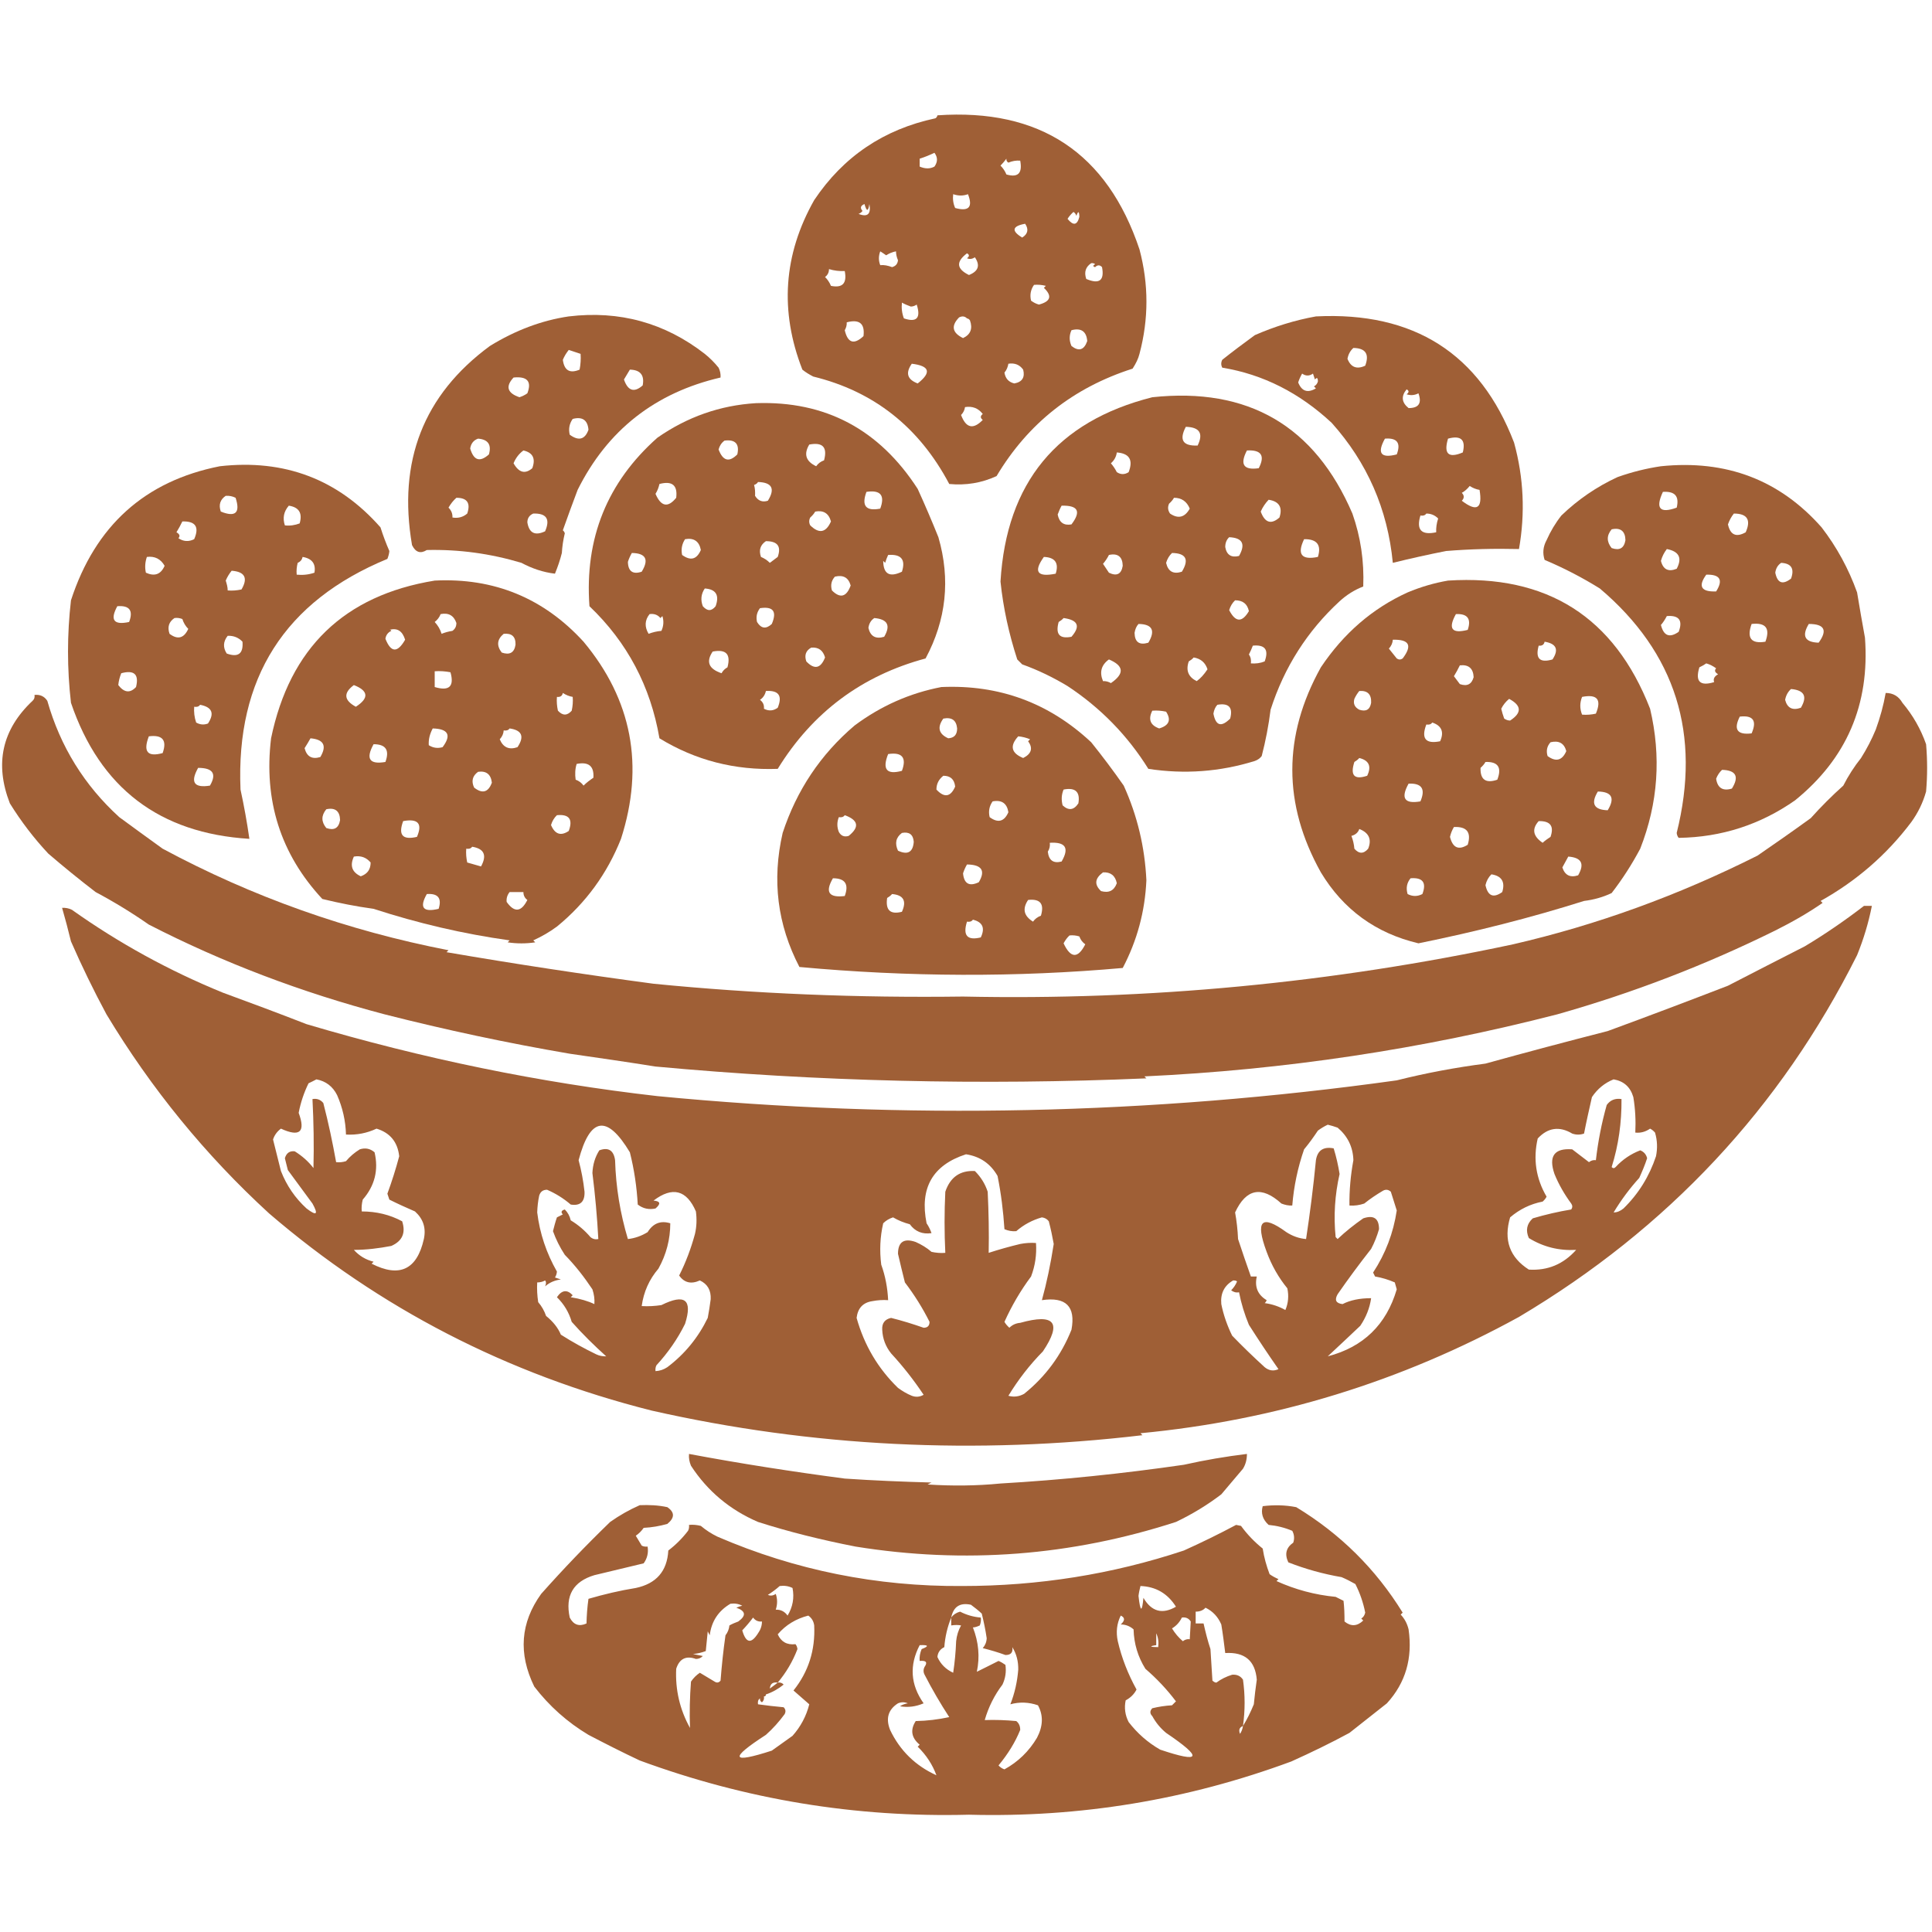
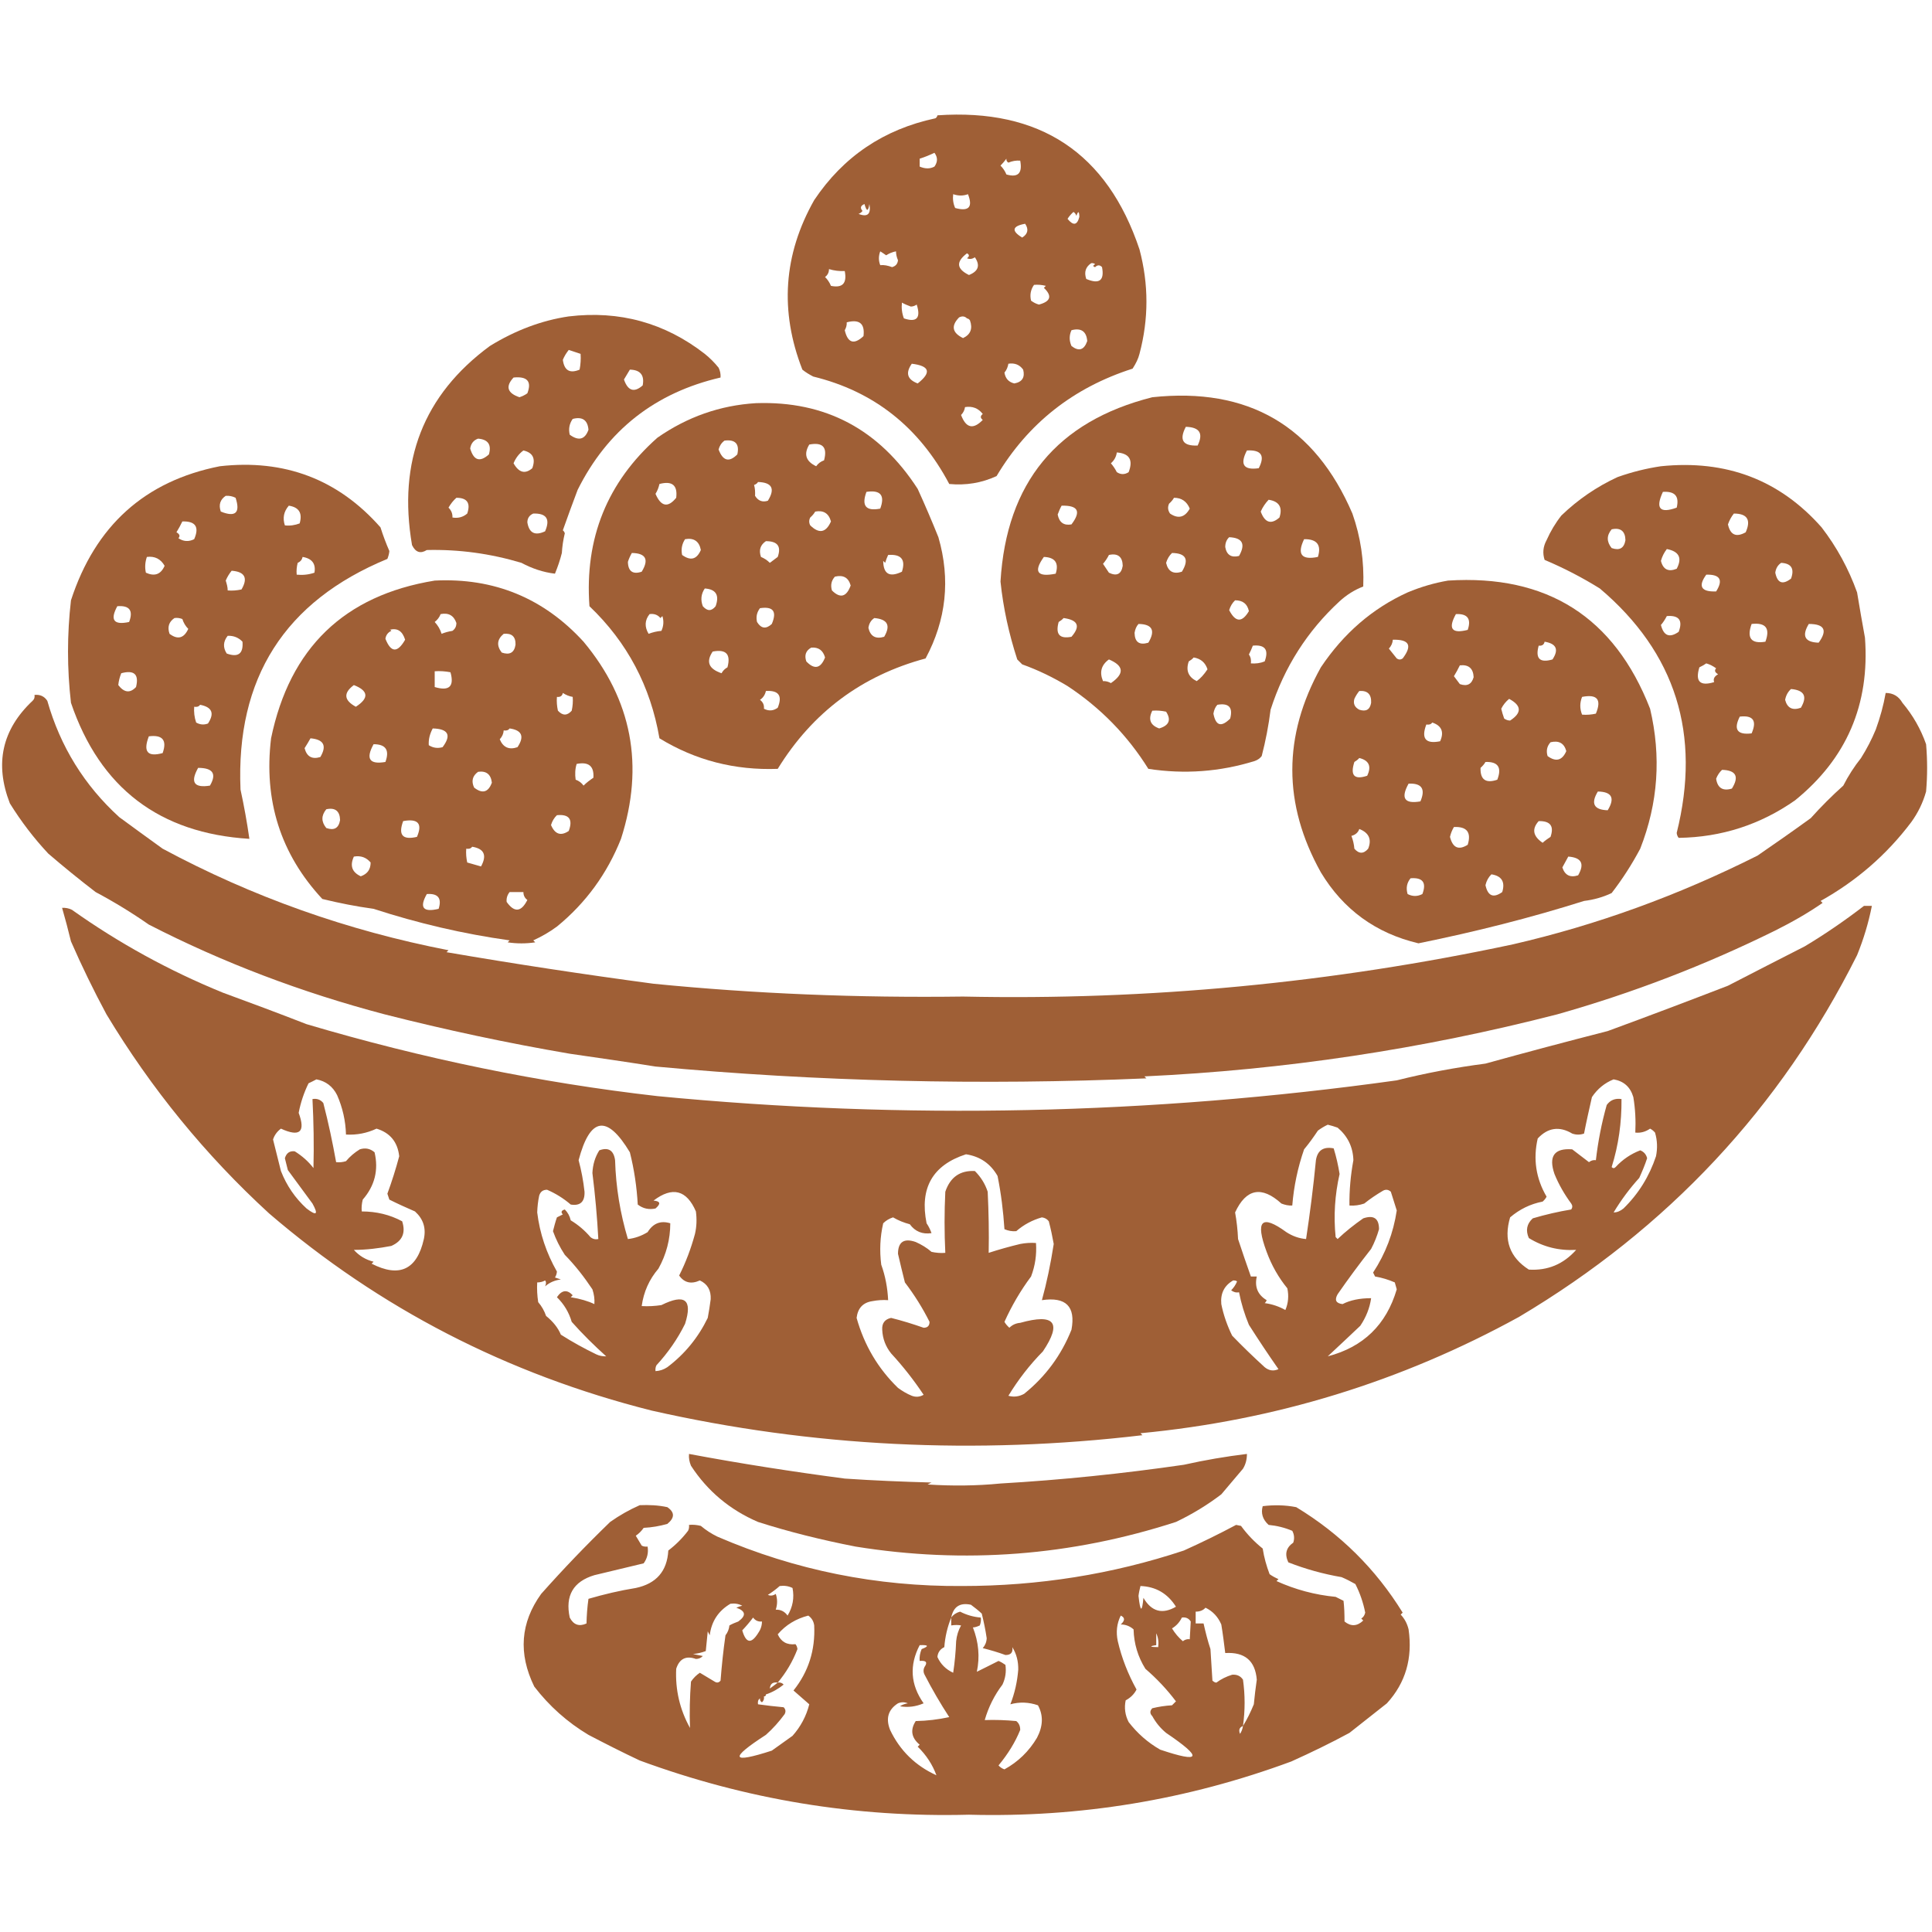
<svg xmlns="http://www.w3.org/2000/svg" id="Layer_1" viewBox="0 0 980 980">
  <defs>
    <style>      path {        fill: #954E21;      }      .st0 {        opacity: .9;      }      .st0, .st1 {        fill-rule: evenodd;        isolation: isolate;      }      .st1 {        opacity: 0;      }    </style>
  </defs>
  <path class="st0" d="M475.5,58.5c51.9-3.6,86.1,19,102.5,68,4.7,17.7,4.7,35.3,0,53-.6,2.4-1.8,4.9-3.5,7.5-30,9.6-53,27.7-69,54.5-7.6,3.5-15.6,4.8-24,4-15.3-28.9-38.3-47-69-54.5-1.9-1-3.8-2.1-5.5-3.5-11.6-29.7-9.6-58.4,6-86,14.8-22.1,35.3-35.9,61.5-41.5.6-.4.9-.9,1-1.5ZM466.5,80.5c2.5-.8,5-1.8,7.5-3,1.7,2.3,1.7,4.6,0,7-2.2,1.2-4.7,1.2-7.5,0v-4ZM510.5,80.5c-.1.9.2,1.5,1,2,1.9-.8,3.9-1.2,6-1,1.2,6.4-1.1,8.7-7,7-.7-1.7-1.7-3.2-3-4.5,1.1-1.1,2.1-2.3,3-3.5ZM483.5,98.5c2.6.9,5.1.9,7.5,0,2.6,6.6.4,8.9-6.5,7-1-2.2-1.3-4.6-1-7ZM435.5,108.5c.8-.3,1.5-.8,2-1.5-1.3-1.5-1-2.7,1-3.5,1.1,3.9,1.9,3.9,2.5,0,.9,5.1-.9,6.8-5.5,5ZM544.5,107.5c.7.4,1.2,1.1,1.5,2,.9-2.6,1.4-2.5,1.5.5-1.1,4.3-3.1,4.6-6,1,.9-1.4,1.9-2.5,3-3.5ZM518.5,120.5c-5.6-3.4-5.1-5.8,1.5-7,1.9,2.8,1.4,5.2-1.5,7ZM446.5,127.5c1,.6,2,1.3,3,2,1.6-1,3.2-1.7,5-2,0,1.6.4,3.1,1,4.5-.2,1.9-1.2,3-3,3.5-2.1-.8-4.1-1.2-6-1-.9-2.3-.9-4.6,0-7ZM490.5,128.5c1.3.7,1.3,1.5,0,2.5,1.4.6,2.7.4,4-.5,2.8,4.1,1.8,7.1-3,9-6.3-3.1-6.7-6.7-1-11ZM553.5,133.5c.7-.1,1.4,0,2,.5-1.2.7-1.2,1.2,0,1.5,1.2-1.2,2.4-1.2,3.5,0,1.3,6.8-1.4,8.8-8,6-1.2-3.5-.3-6.1,2.5-8ZM420.5,136.5c2.6.8,5.3,1.1,8,1,1.2,6.2-1.1,8.7-7,7.5-.7-1.7-1.7-3.2-3-4.5,1.4-1,2-2.4,2-4ZM524.5,144.5c2-.2,4,0,6,.5-.3.3-.7.7-1,1,4.3,4.1,3.5,6.9-2.5,8.5-1.5-.4-2.8-1.1-4-2-.7-2.9-.2-5.6,1.5-8ZM457.5,153.5c1.4.8,2.9,1.4,4.5,2,1.1,0,2.1-.4,3-1,2.2,6.8,0,9.2-6.5,7-1-2.6-1.3-5.3-1-8ZM490.5,161.5c.6.1,1.1.4,1.5,1,1.5,4.2.3,7.2-3.5,9-5.5-2.7-6.2-6.2-2-10.5,1.6-.8,2.9-.6,4,.5ZM429.5,163.5c6.4-1.7,9.3.6,8.5,7-4.8,4.5-8,3.5-9.5-3,.7-1.2,1.1-2.6,1-4ZM543.5,167.5c4.9-1.3,7.6.6,8,5.5-1.6,4.6-4.3,5.4-8,2.5-1.2-2.7-1.2-5.4,0-8ZM462.5,184.5c9.1,1.1,10.1,4.4,3,10-5.3-2-6.3-5.3-3-10ZM511.5,184.5c3.2-.5,5.7.5,7.5,3,1,3.9-.5,6.3-4.5,7-2.9-.7-4.5-2.5-5-5.5,1.1-1.3,1.7-2.8,2-4.5ZM489.5,206.5c3.8-.6,6.8.6,9,3.5-1.3,1-1.3,2,0,3-4.8,5-8.5,4.2-11-2.5,1.1-1.1,1.8-2.5,2-4Z" />
  <path class="st0" d="M288.5,160.5c25.8-3.1,48.8,3.3,69,19,2.6,2.1,4.9,4.4,7,7,.8,1.6,1.1,3.2,1,5-33.2,7.7-57.4,26.7-72.5,57-2.6,6.9-5.1,13.7-7.5,20.5.5.4.8.9,1,1.5-.8,3.3-1.3,6.6-1.5,10-.9,3.6-2.1,7.1-3.5,10.5-5.9-.7-11.6-2.6-17-5.5-15.7-4.7-31.7-6.9-48-6.5-3.2,2-5.7,1.2-7.5-2.5-7.3-42.5,5.8-76.2,39.5-101,13-8,26.4-13,40-15ZM288.5,177.5c2,.7,4,1.3,6,2,.2,2.7,0,5.4-.5,8-5,2.1-7.8.4-8.5-5,.8-1.9,1.8-3.5,3-5ZM319.5,187.5c5.3.1,7.5,2.8,6.5,8-4.3,3.8-7.5,2.8-9.5-3,1-1.7,2-3.4,3-5ZM260.5,191.5c7-.7,9.3,2,7,8-1.2.9-2.6,1.5-4,2-6.2-2.1-7.2-5.5-3-10ZM290.5,212.5c4.9-1.3,7.6.6,8,5.5-1.8,5-5,5.8-9.5,2.5-.7-2.9-.2-5.6,1.5-8ZM242.5,222.5c5.1.4,6.9,3.1,5.5,8-4.6,4.1-7.7,3.1-9.5-3,.4-2.5,1.7-4.2,4-5ZM265.5,228.5c4.8,1.1,6.3,4.1,4.5,9-3.6,3.1-6.8,2.3-9.5-2.5,1.1-2.7,2.8-4.9,5-6.5ZM231.5,252.5c5.5,0,7.3,2.7,5.5,8-2.1,1.8-4.6,2.5-7.5,2,.1-2-.6-3.6-2-5,1.1-1.9,2.4-3.6,4-5ZM270.5,260.5c6.7-.2,8.7,2.8,6,9-5.1,2.4-8.1.9-9-4.5,0-2.2,1.1-3.7,3-4.5Z" />
-   <path class="st0" d="M667.5,160.5c49.7-2.5,83.2,18.9,100.5,64,4.9,17.8,5.7,35.8,2.5,54-12.4-.3-24.7,0-37,1-9.1,1.8-18.1,3.8-27,6-2.6-27.2-13-50.9-31-71-16.3-15.2-34.8-24.6-55.5-28-.7-1.3-.7-2.7,0-4,5.4-4.3,10.9-8.4,16.5-12.5,10.1-4.4,20.4-7.6,31-9.5ZM686.5,176.5c6.2.1,8.2,3.1,6,9-4.3,2-7.3.8-9-3.5.4-2.2,1.4-4.1,3-5.5ZM660.5,189.5c1.8,1.3,3.7,1.3,5.5,0,.3,1,.7,2,1,3,1-1.2,1.5-.9,1.5,1-.3,1.1-1,2-2,2.5.3.3.7.7,1,1-4.2,2.5-7.2,1.5-9-3,.5-1.6,1.2-3.1,2-4.5ZM713.5,197.5c1.3.7,1.3,1.5,0,2.5,2.1.7,4.1.5,6-.5,1.8,5,.2,7.5-5,7.5-3.5-2.8-3.9-6-1-9.5ZM702.5,222.5c6.2-.5,8.2,2.2,6,8-8.1,2.1-10.1-.6-6-8ZM734.5,222.5c6.6-1.8,9.1.6,7.5,7-7.3,3.1-9.8.7-7.5-7ZM745.5,246.5c1.5,1,3.2,1.7,5,2,1.6,9.5-1.4,11.3-9,5.5,1.3-1.3,1.3-2.7,0-4,1.6-.9,2.9-2.1,4-3.5ZM723.5,260.5c2.3,0,4.3.8,6,2.5-.8,2.4-1.1,4.8-1,7-7.5,1.6-10.2-1.2-8-8.5,1.3.2,2.3,0,3-1Z" />
  <path class="st0" d="M584.5,201.5c48.6-5.2,82.4,14.5,101.5,59,4.2,11.9,6,24.2,5.5,37-4.4,1.7-8.4,4.2-12,7.5-16.4,15.1-28.1,33.5-35,55-1,8-2.5,15.8-4.5,23.5-.9,1.2-2.1,2-3.5,2.5-17.7,5.5-35.7,6.8-54,4-10.6-17-24.3-31-41-42-7.3-4.4-14.9-8.1-23-11l-2.5-2.5c-4.2-12.9-7.1-26-8.5-39.5,3-50.2,28.7-81.3,77-93.5ZM601.5,216.5c7,.2,9,3.3,6,9.5-7.5.3-9.5-2.8-6-9.5ZM632.5,228.5c7.3-.4,9.3,2.6,6,9-7.7,1.1-9.7-1.9-6-9ZM566.5,229.5c6.4.5,8.4,3.8,6,10-2,1.3-4,1.3-6,0-.8-1.6-1.8-3.1-3-4.5,1.7-1.5,2.7-3.3,3-5.5ZM595.5,252.5c3.8,0,6.5,1.8,8,5.5-2.5,4.5-5.9,5.3-10,2.5-1.1-1.6-1.3-3.2-.5-5,1-.9,1.9-1.9,2.5-3ZM643.5,253.5c5.3.8,7.2,3.8,5.5,9-4.2,3.7-7.4,2.7-9.5-3,1-2.3,2.4-4.3,4-6ZM538.5,256.5c8.4-.2,10,2.9,5,9.5-3.9.7-6.2-1-7-5,.6-1.6,1.2-3.1,2-4.5ZM623.5,272.5c6.8.3,8.4,3.5,5,9.5-3.9,1-6.3-.5-7-4.5,0-2,.6-3.7,2-5ZM661.5,273.5c6.5-.1,8.9,2.9,7,9-8.3,1.7-10.7-1.3-7-9ZM594.5,280.5c7.1.1,8.8,3.3,5,9.5-4.3,1.4-7-.1-8-4.5.6-2,1.6-3.7,3-5ZM562.5,281.5c4.5-1,6.9.9,7,5.5-.7,4.3-3.1,5.4-7,3.5l-3-4.5c1.2-1.4,2.2-2.9,3-4.5ZM529.5,282.5c5.7.2,7.7,3.1,6,8.5-9.4,1.9-11.4-1-6-8.5ZM626.5,304.5c3.9,0,6.2,1.8,7,5.5-3.5,5.9-6.8,5.7-10-.5.6-2,1.6-3.7,3-5ZM539.5,313.5c7.3,1,8.7,4.1,4,9.5-6.1,1.2-8.2-1.3-6.5-7.5,1-.6,1.8-1.2,2.5-2ZM577.5,316.5c7,.1,8.7,3.3,5,9.5-4.6,1.4-6.9-.3-7-5,.3-1.8.9-3.3,2-4.5ZM635.5,327.5c6.2-.6,8.2,2.1,6,8-2.2.9-4.6,1.2-7,1,.2-1.6,0-3.1-1-4.5.8-1.5,1.4-3,2-4.5ZM605.5,333.5c3.6.6,5.9,2.6,7,6-1.8,2.7-3.6,4.7-5.5,6-4.2-2.1-5.6-5.4-4-10,1-.6,1.8-1.2,2.5-2ZM562.5,334.5c7.6,3.2,8,7.2,1,12-1.2-.7-2.6-1.1-4-1-1.9-4.5-.9-8.2,3-11ZM617.5,357.5c5.8-1,8,1.3,6.5,7-4.5,4.5-7.3,3.7-8.5-2.5.3-1.8.9-3.3,2-4.5ZM584.5,360.5c2.4-.2,4.7,0,7,.5,2.7,4.2,1.5,7-3.5,8.5-4.5-1.6-5.7-4.6-3.5-9Z" />
  <path class="st0" d="M383.5,204.5c35.2-1.2,62.5,13.3,82,43.5,3.7,8.1,7.2,16.3,10.5,24.5,6.2,21.4,4,41.9-6.5,61.5-32.4,8.7-57.4,27.4-75,56-21.7.8-41.7-4.3-60-15.5-4.5-26.3-16.3-48.7-35.5-67-2.5-34.4,9-62.9,34.5-85.5,15.1-10.5,31.7-16.4,50-17.5ZM367.5,223.5c5.5-.7,7.7,1.7,6.5,7-4.2,4.2-7.3,3.3-9.5-2.5.5-1.9,1.5-3.4,3-4.5ZM410.5,225.5c6.8-1.3,9.3,1.3,7.5,8-1.7.6-3,1.6-4,3-5.3-2.5-6.4-6.2-3.5-11ZM384.5,244.5c7.1.2,8.8,3.4,5,9.5-2.8.9-5,0-6.5-2.5.1-1.9,0-3.8-.5-5.5.9-.3,1.6-.8,2-1.5ZM334.5,245.5c6.4-1.7,9.3.6,8.5,7-4.2,5.2-7.7,4.5-10.5-2,1-1.6,1.6-3.2,2-5ZM439.5,249.5c7.2-1.1,9.5,1.8,7,8.5-7.3,1.4-9.6-1.4-7-8.5ZM413.5,259.5c4.2-.8,6.9.9,8,5-2.5,5.7-6,6.4-10.5,2-.7-1.3-.7-2.7,0-4,1-.9,1.9-1.9,2.5-3ZM347.5,273.5c4.5-.8,7.2,1.1,8,5.5-2.1,4.8-5.2,5.6-9.5,2.5-.6-2.9-.1-5.6,1.5-8ZM388.5,274.5c5.9,0,7.9,2.6,6,8-1.3,1-2.7,2-4,3-1.3-1.3-2.8-2.3-4.5-3-1.2-3.5-.3-6.1,2.5-8ZM320.5,280.5c7.1.1,8.8,3.3,5,9.5-4.5,1.5-6.9-.2-7-5,.5-1.6,1.2-3.1,2-4.5ZM450.5,281.5c6.6-.5,9,2.3,7,8.5-6.3,3-9.4,1.2-9.5-5.5l1,1c.4-1.4.9-2.7,1.5-4ZM423.5,292.5c4.3-1,6.9.5,8,4.5-2.1,5.8-5.3,6.7-9.5,2.5-.8-2.7-.3-5,1.5-7ZM357.5,298.5c5.7.4,7.5,3.4,5.5,9-2.1,2.6-4.2,2.6-6.5,0-1.2-3.2-.9-6.2,1-9ZM385.5,308.5c6.7-1,8.7,1.6,6,8-2.9,2.7-5.4,2.4-7.5-1-.6-2.6-.1-4.9,1.5-7ZM329.5,311.5c2.2-.3,4.1.3,5.5,2l1-1c.8,2.6.6,5.1-.5,7.5-2.3.2-4.4.7-6.5,1.5-2.1-3.5-2-6.9.5-10ZM443.5,313.5c6.7.6,8.4,3.7,5,9.5-4.3,1.3-7-.2-8-4.5.3-2.2,1.3-3.9,3-5ZM411.5,328.5c3.7-.3,6,1.4,7,5-2.2,5.6-5.4,6.3-9.5,2-1.1-3.2-.2-5.5,2.5-7ZM361.5,330.5c6.8-1.3,9.3,1.3,7.5,8-1.3.7-2.3,1.7-3,3-6.5-2.2-8-5.8-4.5-11ZM388.5,350.5c6.5-.4,8.5,2.4,6,8.5-2.2,1.6-4.5,1.8-7,.5.2-1.9-.5-3.4-2-4.5,1.6-1.1,2.6-2.6,3-4.5Z" />
  <path class="st0" d="M111.5,236.5c32.8-3.7,60,6.6,81.5,31,1.3,4.1,2.8,8.1,4.5,12-.1,1.4-.5,2.7-1,4-52.1,21.5-76.9,60.5-74.5,117,1.8,8.3,3.3,16.6,4.5,25-45.6-2.8-75.8-25.8-90.5-69-2-17.3-2-34.7,0-52,12.3-37.8,37.5-60.5,75.5-68ZM114.5,251.5c1.8-.1,3.4.2,5,1,2.5,7.6,0,10-7.5,7-1.2-3.5-.3-6.1,2.5-8ZM146.5,256.5c5.2.8,7,3.8,5.5,9-2.4.9-4.9,1.3-7.5,1-1.2-3.7-.6-7,2-10ZM92.5,264.5c6.7-.2,8.7,2.8,6,9-2.8,1.4-5.5,1.2-8-.5,1-1.1.6-2.1-1-3,1.1-1.8,2.1-3.6,3-5.5ZM74.5,282.5c4-.5,7,1,9,4.5-1.9,4.4-5.1,5.5-9.5,3.5-.6-2.7-.4-5.4.5-8ZM153.5,282.5c4.8.8,6.8,3.5,6,8-2.9,1-5.9,1.3-9,1-.2-2,0-4,.5-6,1.4-.6,2.2-1.6,2.5-3ZM117.5,289.5c6.7.5,8.4,3.7,5,9.5-2.3.5-4.6.7-7,.5,0-1.7-.5-3.4-1-5,.8-1.9,1.8-3.5,3-5ZM59.5,307.5c6.2-.5,8.2,2.2,6,8-7.8,1.7-9.8-1-6-8ZM88.5,313.5c1.4-.2,2.7,0,4,.5.6,1.9,1.6,3.6,3,5-2.2,4.8-5.4,5.6-9.5,2.5-1.2-3.5-.3-6.1,2.5-8ZM115.5,322.5c3-.1,5.5.9,7.5,3,.5,6.1-2.2,8.1-8,6-2-3.1-1.8-6.1.5-9ZM61.5,341.5c6.6-1.8,9.1.6,7.5,7-3,3.2-6,2.9-9-1,.2-2,.7-4,1.5-6ZM101.5,357.5c6.1,1.2,7.4,4.3,4,9.5-2.1.8-4.1.6-6-.5-.9-2.6-1.2-5.3-1-8,1.3.2,2.3,0,3-1ZM75.5,373.5c7-.9,9.3,2,7,8.5-7.7,2.1-10-.7-7-8.5ZM100.5,389.5c7.5,0,9.5,3,6,9-8.1,1.3-10.1-1.7-6-9Z" />
  <path class="st0" d="M842.5,236.5c33.1-3.4,60.2,6.9,81.5,31,7.7,10,13.7,21,18,33,1.3,7.8,2.6,15.4,4,23,2.5,33.8-9.3,61.3-35.5,82.5-17.6,12.3-37.3,18.7-59,19-.6-.7-.9-1.6-1-2.5,12.5-50-.5-91.4-39-124-9-5.6-18.3-10.4-28-14.5-1.1-3.4-.8-6.7,1-10,2-4.5,4.5-8.7,7.5-12.5,8.4-8.1,17.9-14.6,28.5-19.5,7.3-2.6,14.6-4.4,22-5.5ZM843.5,249.5c6.1-.4,8.4,2.2,7,8-8.6,3.1-10.9.4-7-8ZM879.5,260.5c6.8,0,8.8,3.2,6,9.5-4.8,2.7-7.8,1.4-9-4,.7-2,1.7-3.9,3-5.5ZM817.5,268.5c4.5-1,6.9.9,7,5.5-.7,4.1-3,5.4-7,4-2.6-3.2-2.6-6.4,0-9.5ZM845.5,278.5c6.2,1.2,7.9,4.5,5,10-4.2,1.7-6.9.4-8-4,.6-2.2,1.6-4.2,3-6ZM903.5,285.5c5.2.3,6.8,3,5,8-4.3,3.3-6.9,2.3-8-3,.3-2.2,1.3-3.9,3-5ZM865.5,291.5c7-.2,8.7,2.7,5,8.5-7.6.3-9.3-2.6-5-8.5ZM845.5,312.5c6.2-.5,8.2,2.2,6,8-4.6,3.2-7.6,2.1-9-3.5,1-1.1,2-2.6,3-4.5ZM888.5,316.5c7.2-.8,9.5,2.2,7,9-7.2,1.2-9.6-1.8-7-9ZM917.5,316.5c8,0,9.6,3.2,5,9.5-7-.2-8.7-3.4-5-9.5ZM865.5,336.5c1.8.5,3.5,1.4,5,2.5-1,1.1-.6,2.1,1,3-1.9,1.1-2.6,2.4-2,4-7.2,2.2-9.7-.3-7.5-7.5,1.3-.6,2.5-1.3,3.5-2ZM908.5,349.5c6.7.6,8.4,3.7,5,9.5-4.2,1.5-6.9.2-8-4,.4-2.2,1.4-4.1,3-5.5ZM882.5,363.5c6.8-.8,8.8,2.1,6,8.5-7.3.9-9.3-2-6-8.5ZM873.5,390.5c7.1.2,8.8,3.4,5,9.5-4.6,1.4-7.3-.3-8-5,.7-1.8,1.7-3.3,3-4.5Z" />
  <path class="st0" d="M220.5,294.5c30.1-1.5,55.3,8.9,75.5,31,24.6,29.5,30.9,62.9,19,100-7,17.6-17.8,32.5-32.5,44.5-3.8,2.8-7.8,5.1-12,7l1,1c-4.7.7-9.3.7-14,0l1-1c-23.6-3.3-46.6-8.7-69-16-8.8-1.2-17.4-2.9-26-5-21.2-22.8-29.8-50-26-81.5,9.5-45.8,37.1-72.5,83-80ZM223.5,311.5c4-.8,6.7.7,8,4.5,0,1.7-.6,3-2,4-1.9.3-3.8.8-5.5,1.5-.7-2.3-1.9-4.3-3.5-6,1.4-1.1,2.4-2.4,3-4ZM197.5,319.5c4-1.1,6.6.5,8,5-3.9,6.8-7.2,6.6-10-.5.3-1.9,1.3-3.2,3-4-.2-.4-.6-.6-1-.5ZM255.5,321.5c4.1-.4,6.1,1.4,6,5.5-.6,4.1-3,5.4-7,4-2.7-3.5-2.4-6.7,1-9.5ZM220.5,340.5c2.7-.2,5.4,0,8,.5,2,7.2-.6,9.7-8,7.5v-8ZM179.5,347.5c7.4,2.9,7.8,6.6,1,11-6.1-3.3-6.4-7-1-11ZM285.5,351.5c1.5,1,3.2,1.7,5,2,.2,2.4,0,4.7-.5,7-2.3,2.6-4.6,2.6-7,0-.5-2.3-.7-4.6-.5-7,1.7.2,2.7-.5,3-2ZM219.5,369.5c7.9.2,9.6,3.4,5,9.5-2.5.7-4.8.4-7-1-.2-2.9.5-5.7,2-8.5ZM258.5,369.5c6.3.9,7.6,4.1,4,9.5-4.3,1.5-7.3.1-9-4,1.2-1.3,1.9-2.8,2-4.5,1.3.2,2.3,0,3-1ZM157.5,374.5c6.7.6,8.4,3.7,5,9.5-4.2,1.3-6.9-.2-8-4.5,1.1-1.7,2.1-3.4,3-5ZM189.5,377.5c6.2,0,8.2,3,6,9-8.1,1.4-10.1-1.6-6-9ZM292.5,387.5c6.1-1.2,8.9,1.1,8.5,7-1.8,1.2-3.5,2.5-5,4-1-1.4-2.3-2.4-4-3-.4-2.7-.3-5.4.5-8ZM242.5,391.5c4.2-.6,6.5,1.3,7,5.5-1.8,4.9-4.8,5.8-9,2.5-1.5-3.2-.9-5.9,2-8ZM165.5,410.5c4.5-1,6.9.9,7,5.5-.7,4.1-3,5.4-7,4-2.6-3.2-2.6-6.3,0-9.5ZM282.5,413.5c6.2-.6,8.2,2.1,6,8-4,2.7-7,1.7-9-3,.6-2,1.6-3.7,3-5ZM204.5,416.5c7.6-1.4,9.9,1.3,7,8-7.3,1.7-9.6-.9-7-8ZM239.5,429.5c6.1,1,7.6,4.3,4.5,10-2.3-.7-4.7-1.3-7-2-.5-2.3-.7-4.6-.5-7,1.3.2,2.3,0,3-1ZM179.5,434.5c3.5-.6,6.3.4,8.5,3,0,3.5-1.6,5.8-5,7-4.5-2.1-5.6-5.4-3.5-10ZM258.5,452.5h7c0,1.6.6,3,2,4-3.1,6.2-6.6,6.5-10.5,1-.2-1.8.3-3.5,1.5-5ZM216.5,453.5c5.7-.4,7.7,2.1,6,7.5-7.9,1.9-9.9-.6-6-7.5Z" />
  <path class="st0" d="M734.5,294.5c50.2-3.2,84.4,18.5,102.5,65,5.7,24.2,4.1,47.8-5,71-4.2,7.9-9,15.4-14.5,22.5-4.4,2.1-9.1,3.4-14,4-26.9,8.5-54.9,15.6-84,21.5-21.6-5.1-38.1-17.1-49.5-36-19.3-34.6-19.3-69.3,0-104,11.6-17.3,26.2-29.9,44-38,6.7-2.8,13.5-4.8,20.5-6ZM738.5,311.5c5.9-.3,7.9,2.4,6,8-8.1,2.1-10.1-.6-6-8ZM706.5,324.5c8.4-.2,10,2.9,5,9.5-1,.7-2,.7-3,0-1.3-1.7-2.7-3.3-4-5,1.2-1.3,1.9-2.8,2-4.5ZM783.5,325.5c6,1,7.3,4,4,9-6.5,1.9-8.8-.5-7-7,1.7.2,2.7-.5,3-2ZM740.5,337.5c4.4-.5,6.8,1.5,7,6-1,3.6-3.3,4.8-7,3.5-1-1.3-2-2.7-3-4,1.1-1.8,2.1-3.6,3-5.5ZM689.5,350.5c4.2-.3,6.2,1.7,6,6-.6,3.5-2.6,4.6-6,3.5-2.3-1.2-3.2-3-2.5-5.5.7-1.5,1.5-2.8,2.5-4ZM802.5,353.5c7.7-1.5,10,1.3,7,8.5-2.3.5-4.6.7-7,.5-1.2-3-1.2-6,0-9ZM765.5,354.5c6.4,3.4,6.5,7.1.5,11-1.1,0-2.1-.4-3-1-.6-1.6-1.1-3.3-1.5-5,1-2,2.3-3.6,4-5ZM726.5,366.5c4.8,1.6,6.1,4.8,4,9.5-7.4,1.5-9.7-1.4-7-8.5,1.3.2,2.3,0,3-1ZM786.5,376.5c4.3-1,6.9.5,8,4.5-2.1,4.8-5.3,5.6-9.5,2.5-.8-2.7-.3-5,1.5-7ZM689.5,384.5c4.9,1.2,6.3,4.2,4,9-6.6,2.2-8.7-.2-6.5-7,1-.6,1.8-1.2,2.5-2ZM753.5,386.5c6.4-.2,8.4,2.8,6,9-5.8,2-8.7,0-8.5-6,1-.9,1.9-1.9,2.5-3ZM714.5,397.5c6.7-.3,8.7,2.7,6,9-8.1,1.4-10.1-1.6-6-9ZM810.5,401.5c7.1.1,8.8,3.3,5,9.5-7-.2-8.7-3.4-5-9.5ZM780.5,416.5c5.9-.1,7.9,2.5,6,8-1.4.9-2.8,1.9-4,3-4.9-3.3-5.6-7-2-11ZM737.5,419.5c6.6-.3,8.9,2.7,7,9-4.6,2.9-7.6,1.6-9-4,.4-1.8,1.1-3.5,2-5ZM689.5,420.5c4.9,1.9,6.4,5.3,4.5,10-2.3,2.7-4.7,2.7-7,0-.2-2.3-.7-4.4-1.5-6.5,2-.5,3.4-1.7,4-3.5ZM795.5,434.5c6.7.5,8.4,3.6,5,9.5-4,1.3-6.7,0-8-4,1-1.9,2-3.7,3-5.5ZM756.5,443.5c5.2.8,7.1,3.8,5.5,9-4.5,3.2-7.3,2-8.5-3.5.5-2.2,1.5-4,3-5.5ZM715.5,445.5c6.2-.5,8.2,2.2,6,8-2.5,1.3-5,1.3-7.5,0-.9-3-.4-5.7,1.5-8Z" />
-   <path class="st0" d="M477.5,348.5c29.3-1.3,54.6,8,76,28,5.7,7.1,11.2,14.4,16.5,22,6.9,15.2,10.7,31.2,11.5,48-.7,15.8-4.7,30.6-12,44.5-53.9,4.8-108.6,4.6-164-.5-11.2-21.5-14-44.1-8.5-68,7.1-21.6,19.2-39.8,36.5-54.5,13.3-9.9,27.9-16.4,44-19.5ZM478.5,364.5c4.3-.8,6.6.8,7,5,0,3.1-1.4,4.8-4.5,5-4.9-2.2-5.7-5.6-2.5-10ZM516.5,373.5c2.1.2,4.1.7,6,1.5l-1,1c2.6,3.5,1.7,6.4-2.5,8.5-6.1-2.5-6.9-6.2-2.5-11ZM450.5,382.5c7.1-1.1,9.5,1.8,7,8.5-7.7,2.1-10.1-.7-7-8.5ZM478.5,393.5c3.6,0,5.6,1.8,6,5.5-2.3,5.3-5.5,5.8-9.5,1.5,0-2.9,1.2-5.2,3.5-7ZM539.5,400.5c6-1.2,8.5,1.2,7.5,7-2.3,3.5-5,3.8-8,1-.7-2.8-.6-5.4.5-8ZM503.5,406.5c4.6-.9,7.3,1,8,5.5-2.1,4.8-5.3,5.6-9.5,2.5-.7-2.9-.2-5.6,1.5-8ZM428.5,413.5c6.9,2.5,7.6,6,2,10.5-2.2.7-3.9,0-5-2-1-2.5-1-5,0-7.5,1.3.2,2.3,0,3-1ZM457.5,422.5c3.7-.7,5.7.8,6,4.5-.4,5.3-3.1,6.8-8,4.5-1.7-3.7-1.1-6.7,2-9ZM532.5,427.5c8-.5,10,2.6,6,9.5-4.2,1.1-6.5-.6-7-5,.9-1.4,1.2-2.9,1-4.5ZM490.5,438.5c7.5.1,9.5,3.1,6,9-4.8,2.3-7.5.8-8-4.5.5-1.6,1.2-3.1,2-4.5ZM559.5,442.5c3.8-.2,6.2,1.6,7,5.5-1.4,3.8-4,5.1-8,4-3.5-3.3-3.2-6.4,1-9.5ZM422.5,445.5c6.2,0,8.2,3,6,9-8.1,1-10.1-2-6-9ZM452.5,453.5c5.8.5,7.5,3.5,5,9-5.9,1.5-8.4-.8-7.5-7,1-.6,1.8-1.2,2.5-2ZM521.5,456.5c6.2-.7,8.3,2,6.5,8-1.7.6-3,1.6-4,3-4.7-2.9-5.5-6.5-2.5-11ZM493.5,466.5c4.9,1.2,6.3,4.2,4,9-6.9,1.7-9.2-1-7-8,1.3.2,2.3,0,3-1ZM542.5,474.5c1.7-.2,3.4,0,5,.5.6,1.7,1.6,3,3,4-3.7,7.3-7.4,7.2-11-.5.8-1.5,1.8-2.9,3-4Z" />
  <path class="st0" d="M956.5,351.5c3.8,0,6.6,1.7,8.5,5,5.3,6.3,9.3,13.3,12,21,.7,8,.7,16,0,24-1.6,5.7-4.1,10.8-7.5,15.5-12.5,16.6-27.9,29.9-46,40l1,1c-7.2,5-15.2,9.6-24,14-35.4,17.5-72.3,31.7-110.5,42.5-68.7,17.7-138.5,28.2-209.5,31.5l1,1c-83.9,3.6-166.9,1.6-249-6-14.4-2.3-28.9-4.4-43.5-6.5-31.6-5.4-63-12.1-94-20-42.1-11.1-81.9-26.2-119.5-45.5-8.6-6-17.6-11.5-27-16.5-8.2-6.3-16.2-12.8-24-19.5-7.3-7.8-13.8-16.3-19.5-25.5-7.8-20.1-4-37.4,11.5-52,.9-.8,1.2-1.8,1-3,2.8-.3,5,.7,6.5,3,6.6,23.2,18.8,42.9,36.5,59,7.3,5.4,14.7,10.7,22,16,45.6,24.5,93.9,41.6,145,51.5-.3.3-.7.7-1,1,34.9,6,69.9,11.3,105,16,51.4,5.1,103.8,7.2,157,6.5,94.2,2,187.2-6.9,279-26.5,42.5-9.8,83.8-24.8,124-45,8.6-5.9,17.6-12.2,27-19,5.2-5.8,10.7-11.3,16.5-16.5,2.5-4.9,5.5-9.6,9-14,2.9-4.6,5.4-9.4,7.5-14.5,2.2-6.1,3.9-12.2,5-18.5Z" />
  <path class="st0" d="M945.5,459.5h4c-1.7,8.6-4.2,16.9-7.5,25-38.9,77.6-96.1,138.7-171.5,183.5-59.7,32.8-123.7,52.5-192,59l1,1c-84.6,10-167.6,5.9-249-12.5-73.3-18.5-138-51.9-194-100-32.3-29.6-59.8-63.3-82.5-101-6.5-12.1-12.5-24.4-18-37-1.4-5.8-2.9-11.4-4.5-17,1.8-.1,3.4.2,5,1,23.8,16.9,49.3,30.9,76.5,42,14.2,5.2,28.4,10.5,42.5,16,59,17.5,118.3,29.7,178,36.5,125.4,12.1,250.4,9.4,375-8,14.7-3.7,29.7-6.5,45-8.5,20.6-5.7,41.3-11.2,62-16.5,21-7.7,41.3-15.4,61-23,13.5-7,26.5-13.6,39-20,10.5-6.3,20.5-13.2,30-20.5ZM160.5,547.5c4.8.9,8.3,3.6,10.5,8,2.8,6.4,4.3,13,4.5,20,5.5.3,10.6-.7,15.5-3,6.9,2.1,10.7,6.8,11.5,14-1.7,6.4-3.7,12.7-6,19,.3,1,.7,2,1,3,4.2,2.1,8.6,4.1,13,6,4.2,3.8,5.7,8.4,4.5,14-3.5,15.6-12.4,19.7-26.5,12.5.3-.3.7-.7,1-1-4-1-7.3-3-10-6,6.4,0,12.7-.8,19-2,5.6-2.5,7.4-6.6,5.5-12.5-6.3-3.4-13.2-5-20.5-5-.2-2,0-4,.5-6,6.1-7,8.1-15,6-24-2.2-1.9-4.7-2.4-7.5-1.5-2.6,1.6-5,3.6-7,6-1.6.5-3.3.7-5,.5-1.8-10-3.9-20-6.5-30-1.4-1.7-3.2-2.4-5.5-2,.6,11.7.8,23.3.5,35-2.6-3.4-5.8-6.2-9.5-8.5-2.5-.3-4.2.8-5,3.5l1.5,6c4.2,5.7,8.3,11.3,12.5,17,3.1,5.6,2.1,6.4-3,2.5-5.8-5.3-10.1-11.6-13-19-1.3-5.3-2.7-10.7-4-16,.7-2.2,2.1-4.1,4-5.5,9.6,4.4,12.6,1.7,9-8,1-5.3,2.7-10.3,5-15,1.4-.7,2.8-1.3,4-2ZM818.5,547.5c5.2.9,8.5,3.9,10,9,1,6,1.3,12,1,18,2.7.3,5.2-.4,7.5-2,1,.5,1.8,1.2,2.5,2,1.2,4,1.3,8,.5,12-3.4,10.2-8.9,19.1-16.5,26.5-1.6,1.3-3.2,2-5,2,3.8-6.3,8.1-12.1,13-17.5,1.5-3.3,2.9-6.6,4-10-.5-2-1.7-3.3-3.5-4-4.9,1.9-9,4.7-12.5,8.5-.7.7-1.3.7-2,0,3.5-11.1,5.1-22.6,5-34.5-3.2-.5-5.7.5-7.5,3-2.6,9.2-4.4,18.5-5.5,28-1.3-.2-2.5.2-3.5,1-2.8-2.1-5.6-4.3-8.5-6.5-9.1-.7-12.1,3.5-9,12.5,2.2,5.4,5.1,10.4,8.5,15,.7,1,.7,2,0,3-6.6,1.1-13.1,2.6-19.5,4.5-3.1,2.8-3.7,6.2-2,10,7.3,4.5,15.3,6.5,24,6-6.5,7.3-14.5,10.6-24,10-9.7-6.2-12.9-15-9.5-26.5,4.8-4.1,10.3-6.8,16.5-8,.8-.7,1.5-1.5,2-2.5-5.4-9.2-6.9-19.1-4.5-29.5,5.1-5.5,11-6.4,17.5-2.5,2,.7,4,.7,6,0,1.2-6.2,2.6-12.3,4-18.5,2.8-4.2,6.5-7.2,11-9ZM276.5,652.5c2.3-2,4.9-3.1,8-3.5-1-.3-2-.7-3-1,.6-.9.9-1.9,1-3-5.3-9.3-8.7-19.3-10-30,.1-2.9.4-5.7,1-8.5.6-2,1.9-3,4-3,4.4,1.9,8.4,4.4,12,7.5,4.8.8,7.2-1.4,7-6.5-.6-5.5-1.6-10.8-3-16,5.8-21.9,14.4-23.3,26-4,2.2,8.7,3.5,17.6,4,26.5,2.7,2.1,5.7,2.7,9,2,2.8-2.4,2.5-3.7-1-4,9.6-7.3,16.8-5.4,21.5,5.5.5,3.9.4,7.7-.5,11.5-2,7.3-4.6,14.3-8,21,2.6,3.7,6.1,4.5,10.5,2.5,3.9,1.8,5.7,5,5.5,9.5-.4,3.2-.9,6.3-1.5,9.5-4.8,9.9-11.6,18.3-20.5,25-1.8,1.2-3.8,1.9-6,2-.1-1.1,0-2.1.5-3,5.8-6.3,10.7-13.3,14.5-21,3.9-12.3-.1-15.4-12-9.5-3.3.5-6.6.7-10,.5,1-7.2,3.8-13.5,8.5-19,4-7.2,6-14.9,6-23-4.9-1.5-8.7,0-11.5,4.5-3.1,1.9-6.4,3.1-10,3.5-3.9-13-6.1-26.3-6.5-40-.7-5-3.4-6.7-8-5-2.2,3.5-3.3,7.3-3.5,11.5,1.4,11.1,2.4,22.3,3,33.5-1.5.3-2.8,0-4-1-2.9-3.4-6.2-6.2-10-8.5-.5-2.2-1.5-4-3-5.5-1.8.5-2.1,1.4-1,2.5l-3,1.5c-.8,2.3-1.4,4.6-2,7,1.5,4.2,3.5,8.2,6,12,5.2,5.3,9.8,11.2,14,17.5.8,2.4,1.2,4.9,1,7.5-3.1-1.5-7.1-2.7-12-3.5l1-1c-2.8-3-5.5-2.7-8,1,3.6,3.5,6.1,7.7,7.5,12.5,5.5,6.2,11.4,12,17.5,17.5-1.7,0-3.3-.2-5-1-6.2-3-12.2-6.3-18-10-1.4-3.4-3.9-6.6-7.5-9.5-.9-2.6-2.2-4.9-4-7-.5-3.3-.7-6.7-.5-10,1.4,0,2.8-.3,4-1,.6.7.6,1.7,0,3ZM673.5,570.5c1.7.4,3.3.9,5,1.5,5.1,4.3,7.8,9.8,8,16.5-1.4,7.6-2.1,15.3-2,23,2.6.2,5.1-.2,7.5-1,3-2.4,6.1-4.5,9.5-6.5,1.4-.8,2.8-.6,4,.5,1,3.2,2,6.3,3,9.5-1.7,11.4-5.7,21.9-12,31.5.3.7.7,1.3,1,2,3.5.6,6.8,1.6,10,3,.3,1.2.7,2.3,1,3.5-5.3,18-17,29.3-35,34,5.5-5.1,11-10.3,16.5-15.5,2.9-4.3,4.8-9,5.5-14-5.8,0-10.6,1-14.5,3-3.3-.4-4.2-2-2.5-5,5.4-7.8,11.1-15.5,17-23,1.7-3.2,3-6.5,4-10,0-5.5-2.7-7.3-8-5.5-4.6,3.2-9,6.7-13,10.5l-1-1c-1.1-10.7-.4-21.4,2-32-.7-4.4-1.7-8.8-3-13-5.2-1-8.2,1-9,6-1.3,13.5-3,26.8-5,40-3.6-.3-6.9-1.5-10-3.5-12.6-9.2-15.9-5.9-10,10,2.5,6.8,6,13,10.5,18.5.8,3.8.5,7.5-1,11-3.2-1.8-6.7-3-10.5-3.5.5-.4.8-.9,1-1.5-4.5-2.7-6.2-6.7-5-12h-3c-2.2-6.2-4.4-12.6-6.5-19-.2-4.6-.7-9.1-1.5-13.5,5.6-12.1,13.5-13.6,23.5-4.5,1.8.7,3.6,1.1,5.5,1,.8-9.8,2.8-19.3,6-28.5,2.5-3,4.8-6.2,7-9.5,1.6-1.2,3.3-2.2,5-3ZM515.5,624.5c3.8-3.3,8.1-5.6,13-7,1.5.2,2.7.9,3.5,2,1,3.8,1.8,7.6,2.5,11.5-1.6,10.3-3.6,19.8-6,28.5,12.2-1.8,17.2,3.2,15,15-5.2,13-13.2,23.8-24,32.5-2.5,1.4-5.2,1.8-8,1,5-8.2,10.8-15.7,17.5-22.5,9.8-14.6,6-19.4-11.5-14.5-2.2.2-4,1-5.5,2.5-1-.9-1.9-1.9-2.5-3,3.7-8.2,8.2-15.9,13.5-23,2.1-5.5,2.9-11.1,2.5-17-2.7-.2-5.4,0-8,.5-5.4,1.3-10.8,2.8-16,4.5.2-10.3,0-20.7-.5-31-1.3-4-3.5-7.5-6.5-10.5-7.5-.4-12.5,3.1-15,10.5-.5,10.3-.5,20.6,0,31-2.4.2-4.7,0-7-.5-2.4-2.1-5.1-3.7-8-5-6-2.1-9,0-9,6,1.1,4.8,2.3,9.7,3.5,14.5,4.8,6.3,9,13,12.5,20,0,2-1,3-3,3-5.4-1.9-10.9-3.6-16.5-5-3.2.7-4.7,2.7-4.5,6,.2,4.5,1.7,8.5,4.5,12,6,6.5,11.5,13.5,16.5,21-1.9,1.1-3.9,1.3-6,.5-2.5-1-4.8-2.4-7-4-10.1-9.8-17.1-21.6-21-35.5.6-4.9,3.2-7.8,8-8.5,2.6-.5,5.3-.7,8-.5-.3-6.2-1.4-12.2-3.5-18-.9-7.1-.6-14.1,1-21,1.4-1.4,3.1-2.4,5-3,2.7,1.6,5.5,2.7,8.5,3.5,2.7,3.7,6.4,5.2,11,4.5-.6-1.7-1.4-3.4-2.5-5-3.6-17.8,3-29.5,20-35,7.1,1.1,12.4,4.7,16,11,1.8,8.9,2.9,17.9,3.5,27,1.9.8,3.9,1.2,6,1ZM625.5,649.5c.7,0,1.4,0,2,.5-.7,1.7-1.7,3.2-3,4.5,1.2.9,2.5,1.3,4,1,1.1,5.7,2.8,11.2,5,16.5,4.9,7.7,9.9,15.2,15,22.5-2.5,1.1-4.8.8-7-1-5.7-5.2-11.2-10.5-16.5-16-2.5-5.1-4.4-10.5-5.5-16-.5-5.4,1.5-9.4,6-12Z" />
  <path class="st1" d="M183.5,635.5c.9-1.3,1.9-1.3,3,0-.7.6-1.7.6-3,0Z" />
  <path class="st0" d="M507.5,752.5c31-1.8,62-5,93-9.5,10.7-2.4,21.3-4.2,32-5.5,0,2.7-.6,5.2-2,7.5-3.7,4.3-7.3,8.7-11,13-7.1,5.4-14.8,10.1-23,14-53.1,17.2-107.2,21.4-162.5,12.5-17.4-3.4-33.9-7.5-49.5-12.5-14.2-6.1-25.6-15.6-34-28.5-.8-1.9-1.2-3.9-1-6,26.1,4.9,52.5,9,79,12.5,14.7,1,29.3,1.6,44,2-.7.3-1.3.7-2,1,12.5.8,24.8.7,37-.5Z" />
  <path class="st1" d="M507.5,752.5c-1.7.2-3.4,0-5-.5,1.9-.8,3.6-.6,5,.5Z" />
  <path class="st0" d="M324.5,763.5c4.7-.2,9.4,0,14,1,3.8,2.6,3.8,5.4,0,8.5-3.9,1.1-7.9,1.8-12,2-1.1,1.6-2.4,2.9-4,4,1,1.7,2,3.3,3,5,.9.5,1.9.6,3,.5.5,3.2-.2,6-2,8.5-8.3,2-16.6,4-25,6-10.7,3.2-14.9,10.4-12.5,21.5,1.9,3.7,4.8,4.7,8.5,3,.1-4.2.4-8.3,1-12.5,7.9-2.3,15.9-4.2,24-5.5,10.4-2.2,15.9-8.5,16.5-19,3.8-2.9,7.1-6.2,10-10,.5-.9.6-1.9.5-3,2-.2,4,0,6,.5,2.6,2.2,5.4,4,8.5,5.5,39.4,17,80.8,25.3,124,25,38.6,0,76.1-5.9,112.5-18,9.1-4.1,17.9-8.4,26.5-13,.8.2,1.7.3,2.5.5,3.2,4.4,6.9,8.2,11,11.5.7,4.5,1.9,8.8,3.5,13,1.4,1,2.9,1.8,4.5,2.5l-1,1c9.5,4.3,19.5,7,30,8,1.3.7,2.7,1.3,4,2,.4,3.4.5,6.9.5,10.5,3.2,2.6,6.4,2.5,9.5-.5l-1-1c1.1-.7,1.7-1.7,2-3-1-5.1-2.7-10-5-14.5-2.3-1.3-4.6-2.5-7-3.5-9.3-1.6-18.3-4.1-27-7.5-2-4.2-1.1-7.5,2.5-10,.7-2.1.5-4.1-.5-6-3.8-1.6-7.8-2.6-12-3-3-2.7-4-5.9-3-9.5,5.7-.7,11.4-.6,17,.5,22.3,13.5,40.3,31.3,54,53.5l-1,1c2,2.1,3.3,4.6,4,7.5,2.1,14.6-1.5,27.1-11,37.5-6.3,5-12.7,10-19,15-9.6,5.2-19.5,10-29.5,14.5-52.7,19.5-107.2,28.5-163.5,27-57.6,1.5-113.2-7.7-167-27.5-8.7-4.1-17.4-8.5-26-13-10.7-6.4-19.9-14.6-27.5-24.5-8.2-16.8-7-32.4,3.5-47,11.2-12.6,22.9-24.8,35-36.5,4.8-3.4,9.8-6.2,15-8.5ZM395.5,804.5c2.3-.3,4.5,0,6.5,1,1,5,.1,9.7-2.5,14-1.5-2.1-3.5-3.1-6-3,.9-2.7.9-5.4,0-8-1.3.9-2.6,1.1-4,.5,2.2-1.4,4.2-2.9,6-4.5ZM578.5,804.5c7.8.3,13.8,3.8,18,10.5-6.9,4-12.4,2.5-16.5-4.5-.7,7.6-1.6,7.3-2.5-1,.2-1.7.6-3.4,1-5ZM370.5,813.5c2.1-.3,4.1,0,6,1-.9.2-1.9.5-3,1,4.8,1.7,5.1,4,1,7-1.6.6-3.1,1.2-4.5,2-.2,1.9-.9,3.6-2,5-1.1,7.6-1.9,15.3-2.5,23-.9,1.1-1.9,1.2-3,.5l-7.5-4.5c-1.8,1.2-3.3,2.7-4.5,4.5-.6,7.8-.8,15.6-.5,23.5-5.2-9.4-7.5-19.4-7-30,1.6-5.1,5-6.8,10-5,1.4,0,2.6-.5,3.5-1.5-1.7-.3-3.3-.7-5-1,2.3-.2,4.4-.7,6.5-1.5.3-3.3.7-6.7,1-10,.3.7.7,1.3,1,2,.9-7.1,4.4-12.4,10.5-16ZM513.5,835.5c2.1,3.4,3.1,7.2,3,11.5-.5,6.1-1.8,11.9-4,17.5,4.7-1.3,9.4-1.1,14,.5,2.8,5.1,2.6,10.6-.5,16.5-4.1,6.9-9.6,12.2-16.5,16-1.2-.4-2.2-1.1-3-2,4.8-5.8,8.5-11.8,11-18,0-1.9-.6-3.4-2-4.5-5.3-.5-10.7-.7-16-.5,1.9-6.6,4.9-12.6,9-18,1.5-3.2,2-6.5,1.5-10-1.1-.8-2.3-1.5-3.5-2-3.8,1.9-7.5,3.8-11,5.5,1.6-7.6.9-15.1-2-22.5,1,0,2.2-.4,3.5-1,.5-1.3.7-2.6.5-4-3.7-.3-7.2-1.3-10.5-3-1.9.5-3.4,1.5-4.5,3,1.1-5.5,4.4-7.7,10-6.5,1.9,1.4,3.8,2.9,5.5,4.5,1,4.1,1.9,8.3,2.5,12.5-.1,2-.8,3.6-2,5,3.9,1,7.7,2.1,11.5,3.5,2.8,0,3.9-1.3,3.5-4ZM611.5,815.5c3.7,1.8,6.3,4.6,8,8.5.8,4.8,1.4,9.7,2,14.5,9.9-.6,15.2,3.9,16,13.5-.6,4.2-1.1,8.3-1.5,12.5-1.6,3.9-3.4,7.6-5.5,11,1.1-7.9,1.1-15.7,0-23.5-1.3-1.9-3.1-2.7-5.5-2.5-2.9.9-5.6,2.2-8,4-.8,0-1.4-.5-2-1-.3-5.3-.7-10.7-1-16-1.4-4.2-2.5-8.6-3.5-13h-4v-6c2.1,0,3.7-.6,5-2ZM385.5,861.5c-.1.9.2,1.5,1,2,.9-.8,1.2-1.8,1-3,.7,0,1-.3,1-1,3.3-1.1,6.3-2.8,9-5-.8-.9-1.8-1.2-3-1,4.2-5,7.6-10.7,10-17-.1-.9-.4-1.8-1-2.5-4.3.5-7.3-1.2-9-5,4.1-4.8,9.3-7.9,15.5-9.5,1.7,1.2,2.7,2.8,3,5,.6,12.5-2.9,23.5-10.5,33,2.7,2.3,5.3,4.7,8,7-1.5,6-4.4,11.4-8.5,16l-10.5,7.5c-20.7,6.7-21.7,4.1-3-8,3.6-3.2,6.7-6.7,9.5-10.5.7-1.3.5-2.5-.5-3.5-4.4-.4-8.7-.9-13-1.5-.2-1.3,0-2.3,1-3ZM568.5,819.5c2.2,1,2.2,2.5,0,4.5,2.5,0,4.7.9,6.5,2.5.2,7.3,2.2,13.9,6,20,5.7,4.9,10.9,10.4,15.5,16.5l-2,2c-3.4.2-6.7.7-10,1.5-1.3,1.3-1.3,2.7,0,4,1.8,3.3,4.1,6.1,7,8.5,18.8,12.7,17.8,15.5-3,8.5-6.3-3.6-11.6-8.3-16-14-1.8-3.5-2.3-7.2-1.5-11,2.4-1.3,4.3-3.1,5.5-5.5-4.3-7.8-7.5-15.9-9.5-24.5-1-4.6-.5-9,1.5-13ZM384.5,828.5c-3.5,5.5-6.1,5-8-1.5,1.9-2,3.8-4.2,5.5-6.5,1.1,1.5,2.6,2.2,4.5,2,0,2.3-.8,4.3-2,6ZM482.5,820.5v4c1.9-.3,3.6-.3,5,0-1.4,2.5-2.2,5.1-2.5,8-.2,5.4-.7,10.7-1.5,16-3.7-1.7-6.4-4.4-8-8,.2-2.3,1.4-4,3.5-5,.4-5.3,1.6-10.3,3.5-15ZM599.5,820.5c2-.3,3.5.4,4.5,2-.2,2.9-.3,5.9-.5,9-1.3-.2-2.5.2-3.5,1-2.2-1.9-4-4-5.5-6.5,2.2-1.3,3.9-3.2,5-5.5ZM586.5,828.5c1,2.1,1.3,4.4,1,7-4.3,0-4.7-.5-1-1v-6ZM466.5,834.5c4.5-.2,4.9.5,1,2-.8,1.9-1.2,3.9-1,6,3.3-.3,4.1.7,2.5,3-.7,1.3-.7,2.7,0,4,3.8,7.4,8,14.6,12.5,21.5-5.6,1.2-11.2,1.9-17,2-2.9,4.5-2.2,8.5,2,12l-1,1c4.4,4.3,7.5,9.1,9.5,14.5-10.6-4.8-18.5-12.5-23.5-23-2.3-5.8-1-10.3,4-13.5,1.7-.7,3.3-.7,5,0-1.4.2-2.8.7-4,1.5,4.1.7,8.1.2,12-1.5-6.7-9.5-7.3-19.3-2-29.5ZM394.5,853.5c-1.3,1-2.6,2-4,3,.2-2.4,1.5-3.4,4-3ZM630.5,875.5c-.2,1.4-.7,2.8-1.5,4-.8-2-.3-3.3,1.5-4Z" />
-   <path class="st1" d="M386.5,860.5h1c.2,1.2-.1,2.2-1,3-.8-.5-1.1-1.1-1-2,.7,0,1-.3,1-1Z" />
+   <path class="st1" d="M386.5,860.5c.2,1.2-.1,2.2-1,3-.8-.5-1.1-1.1-1-2,.7,0,1-.3,1-1Z" />
</svg>